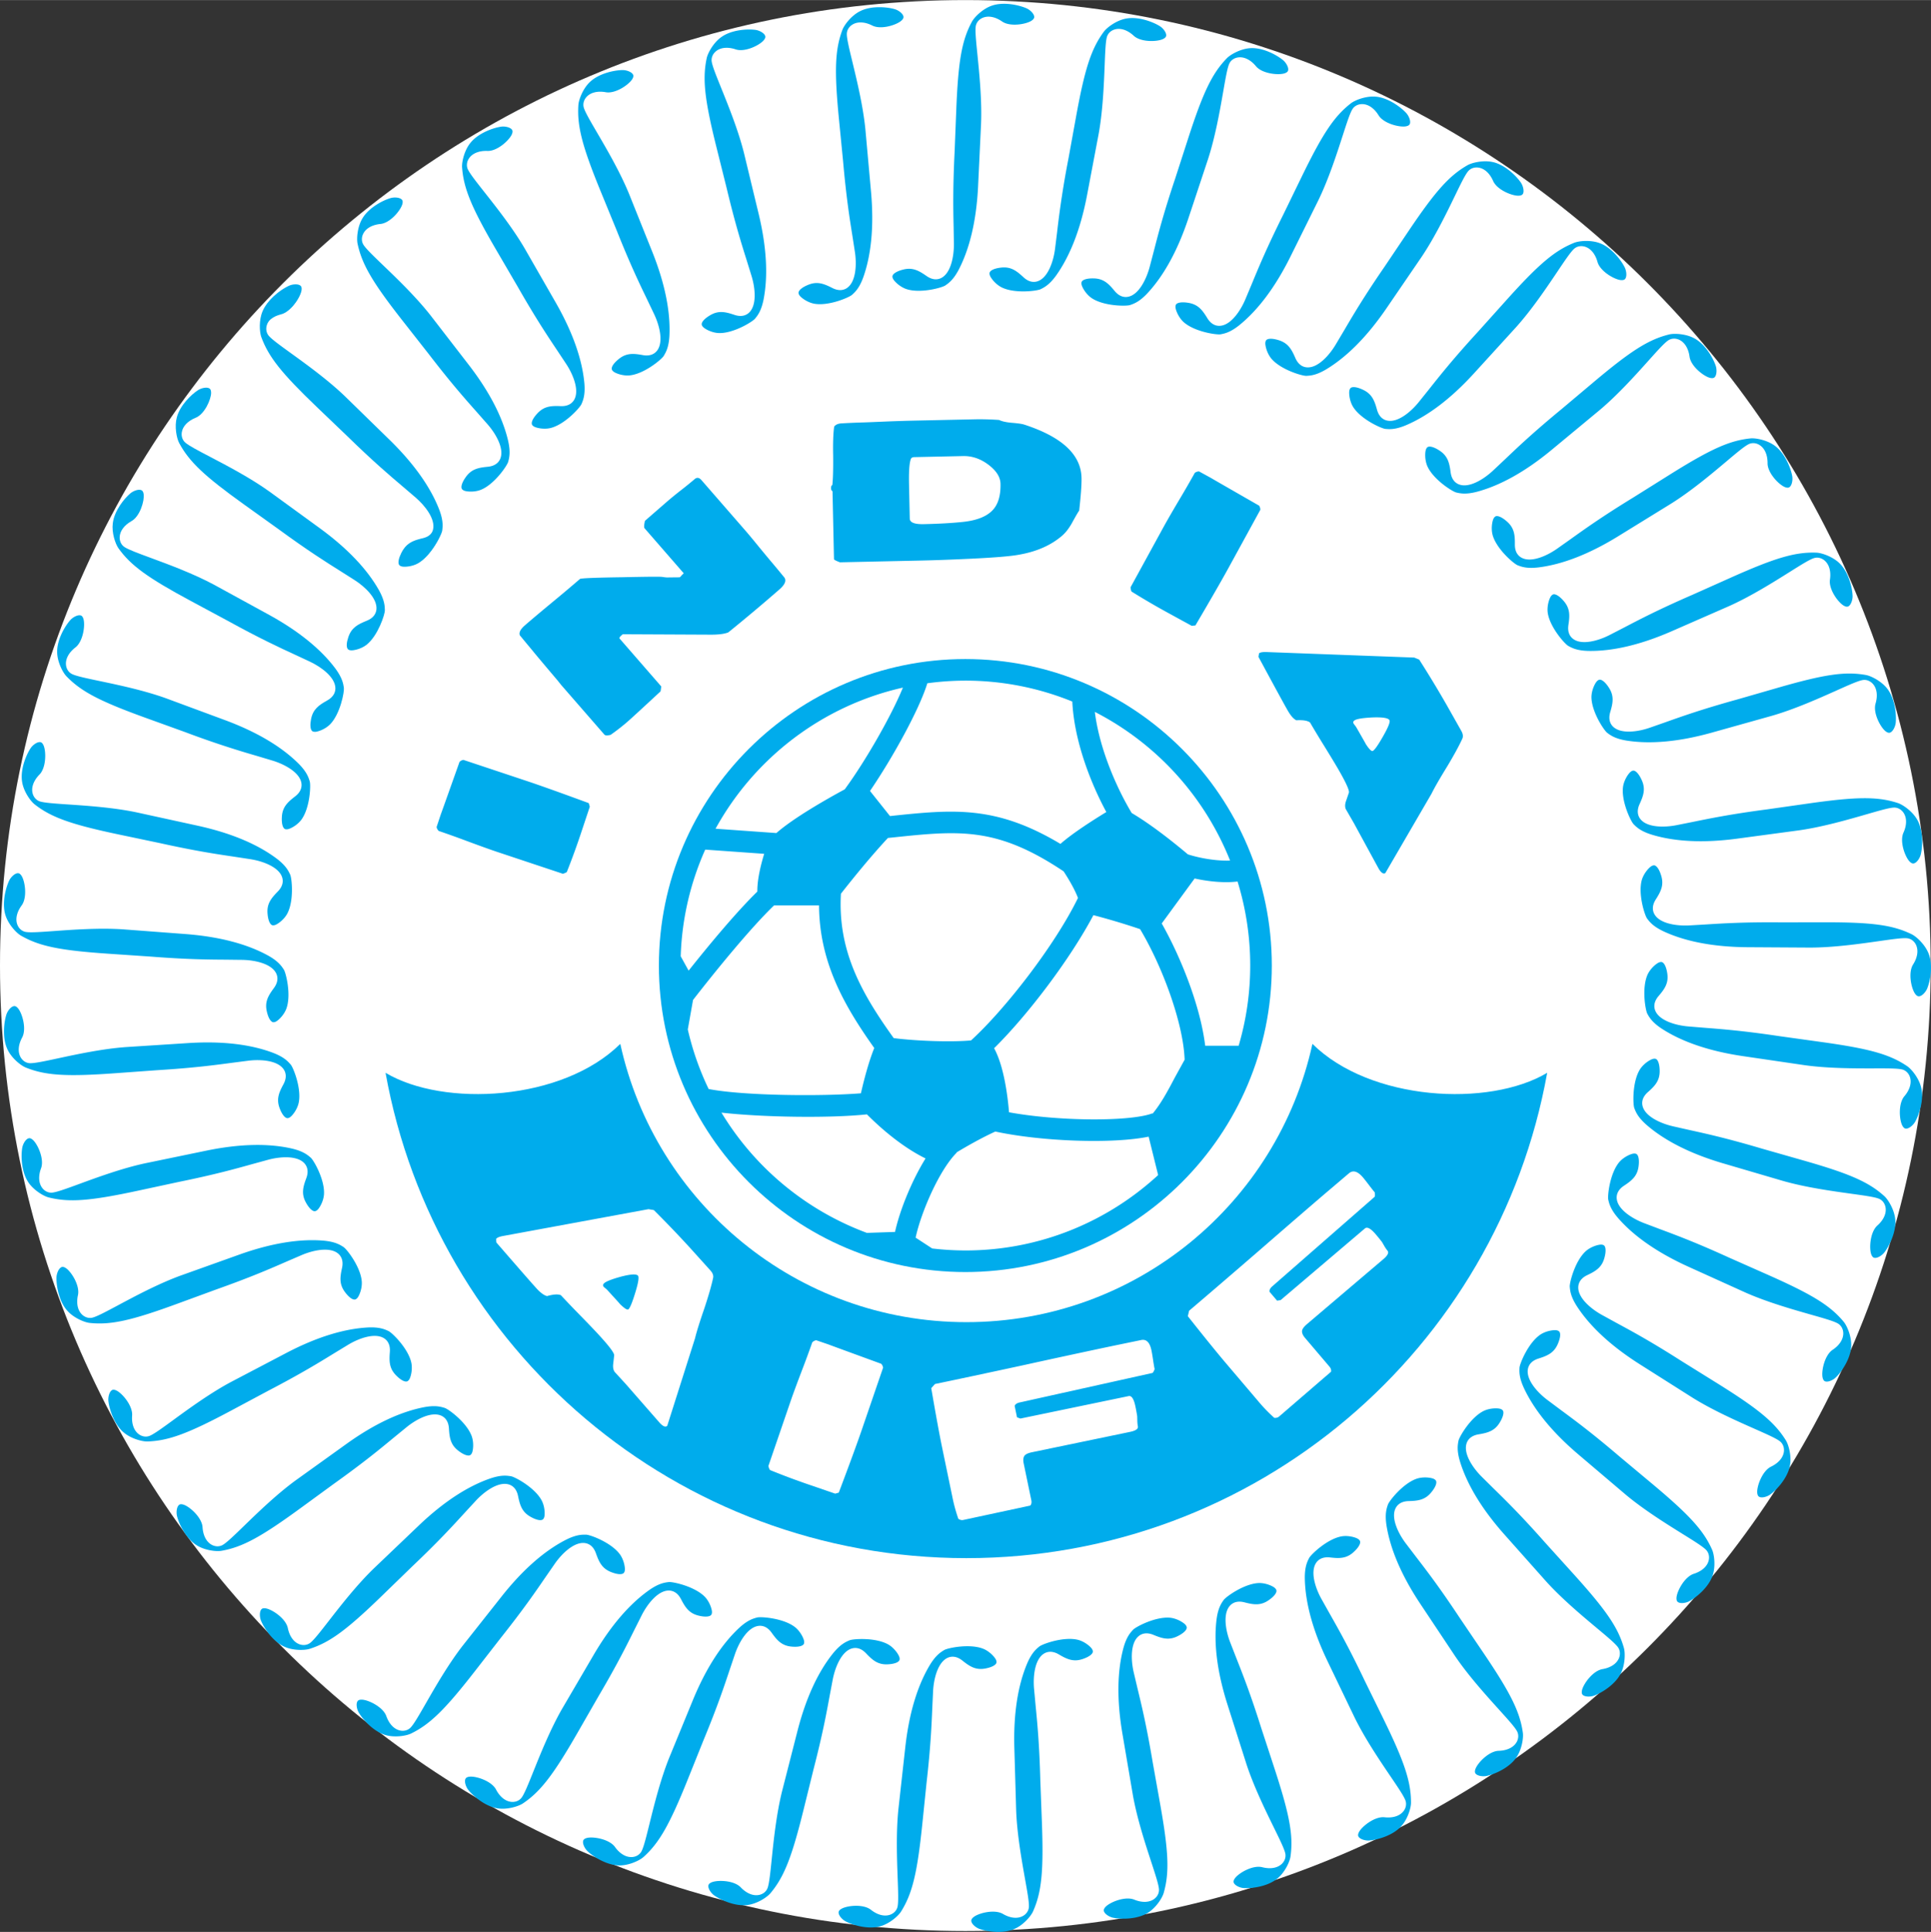
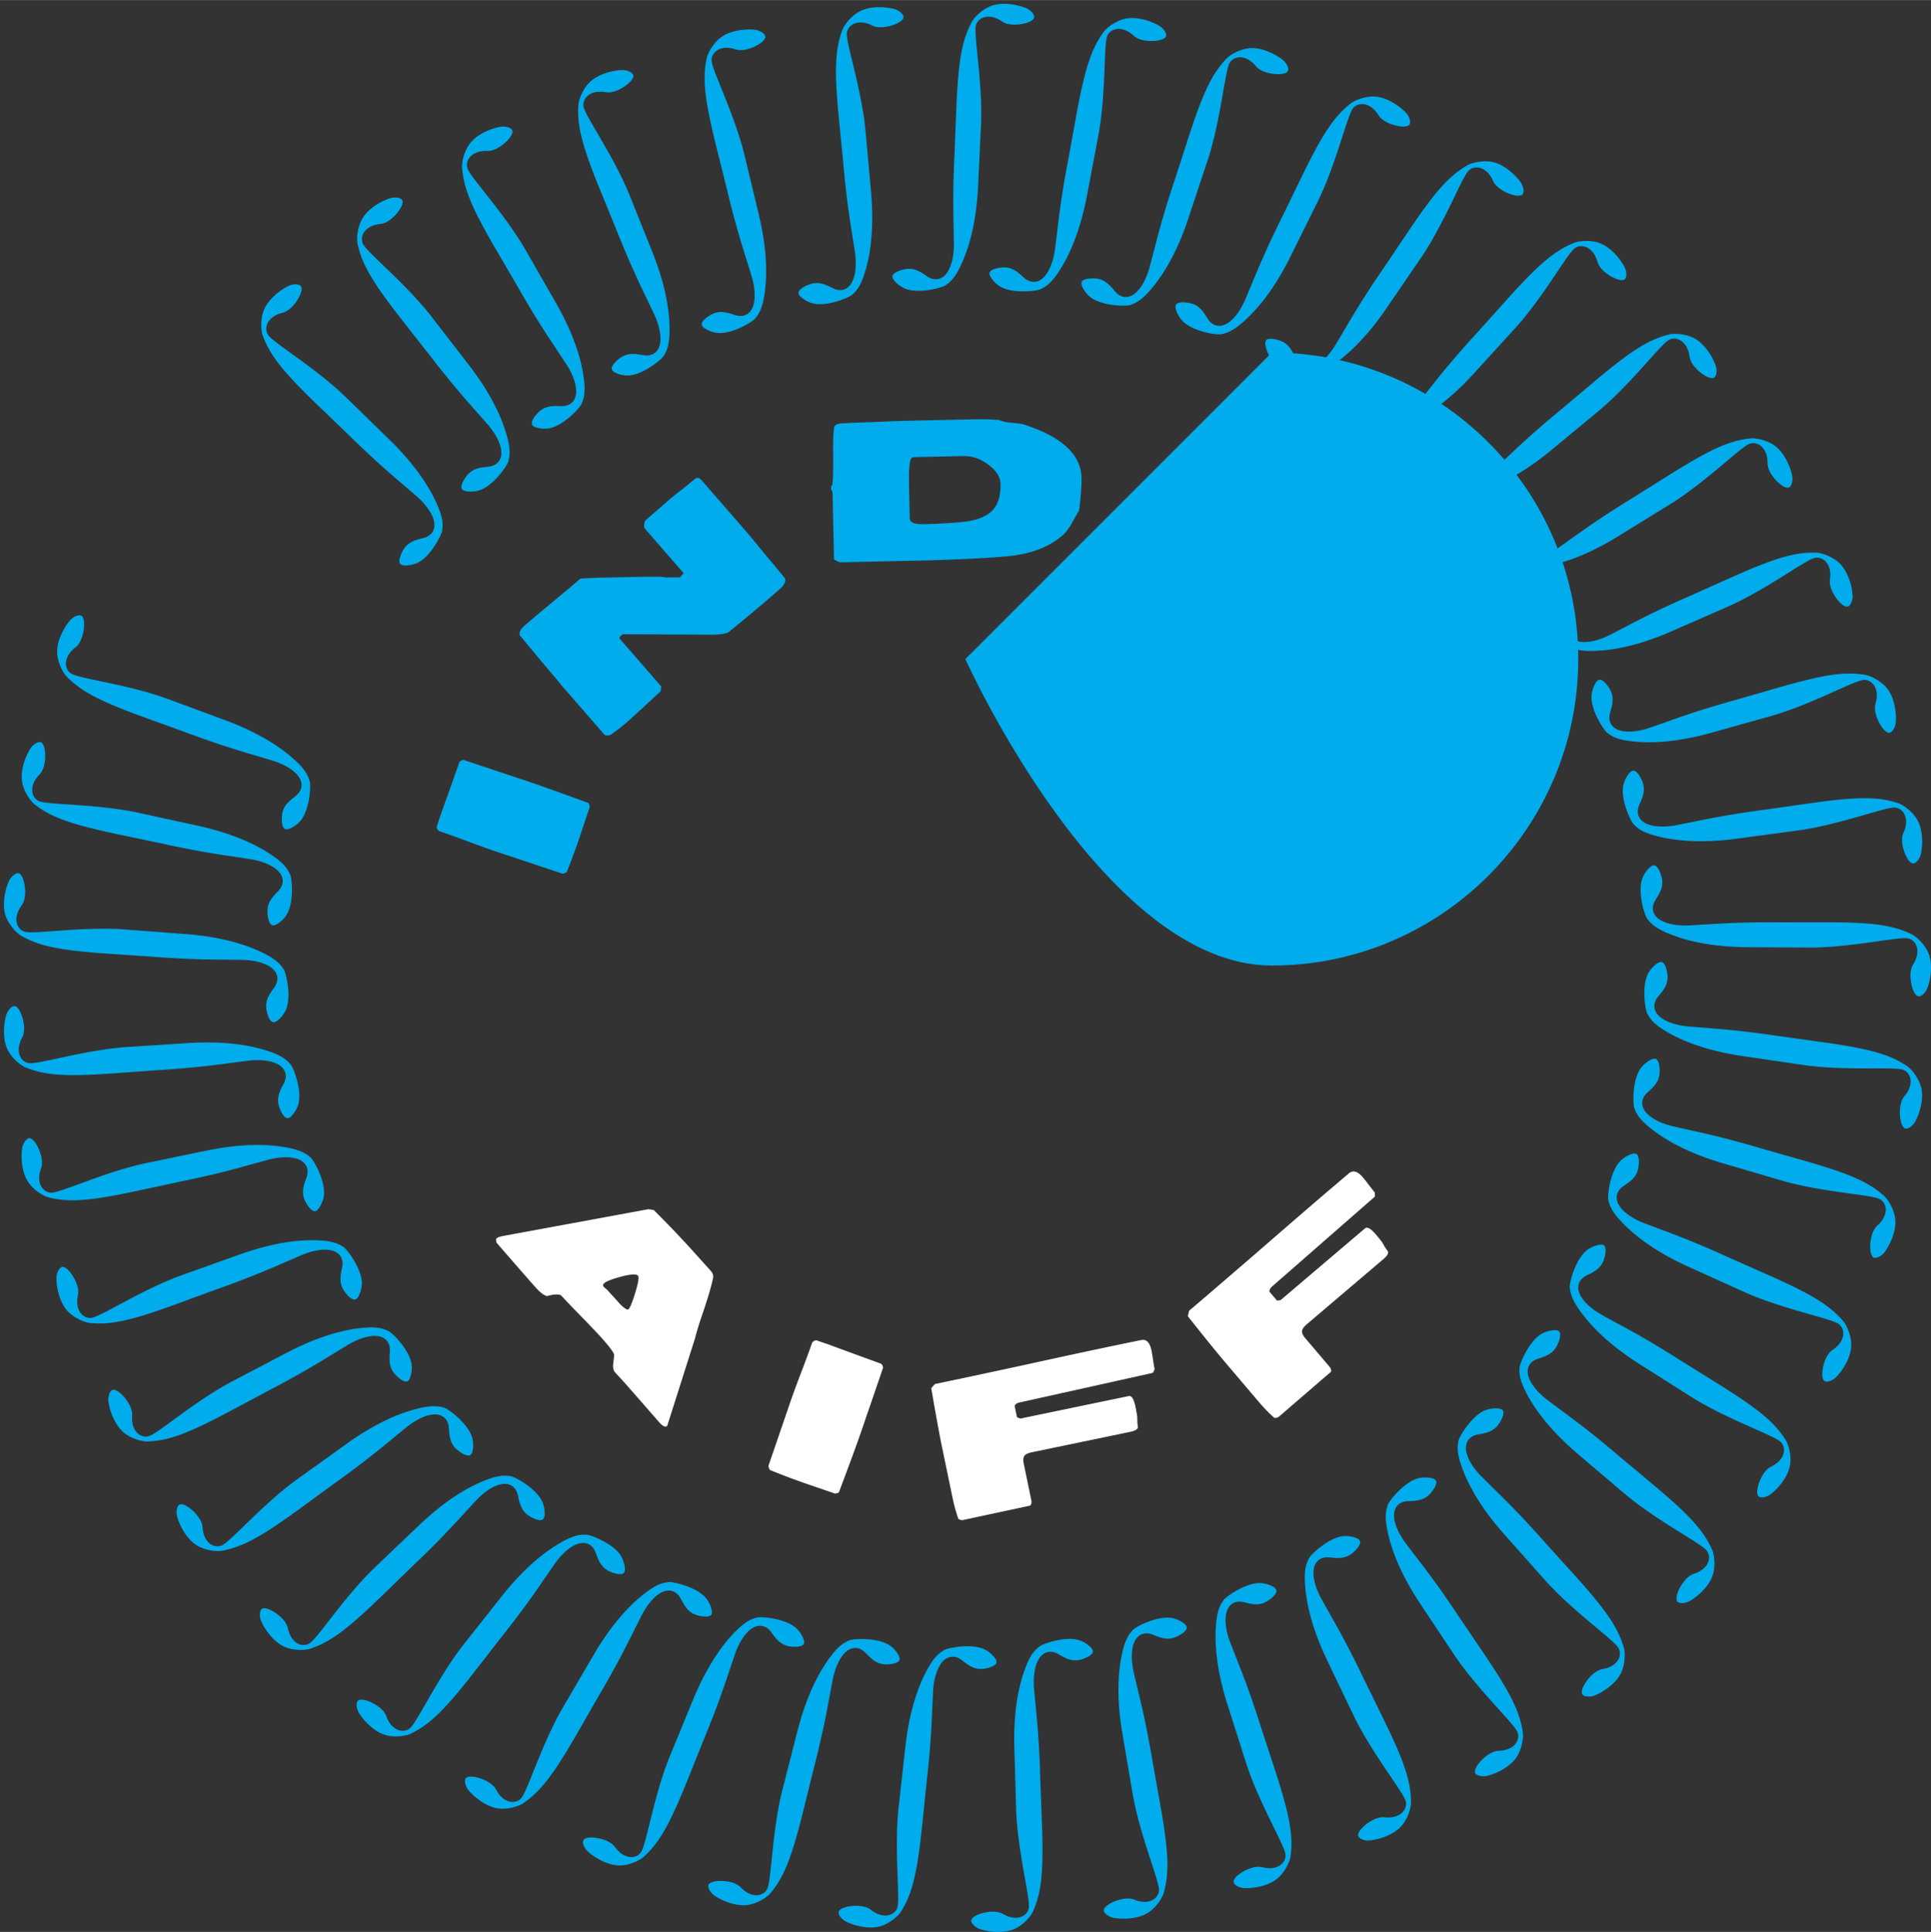
<svg xmlns="http://www.w3.org/2000/svg" width="2499" height="2500" viewBox="0 0 211.826 211.893">
  <rect x="0" y="0" width="211.826" height="211.893" fill="#333333" stroke="none" />
-   <path d="M105.898 0C47.506 0 0 47.505 0 105.895c0 58.391 47.506 105.898 105.898 105.898 58.386 0 105.895-47.507 105.895-105.898C211.793 47.505 164.284 0 105.898 0z" fill="#fff" />
  <path d="M94.361 1.211l-.005.003c-.932.456-1.729 1.483-1.945 2.05-.813 2.169-.902 4.46-.378 9.806l.451 4.593c.352 4.004.725 6.335 1.025 8.208l.271 1.752c.212 1.382.121 3.241-.833 3.933-.32.231-.865.421-1.649.02-.922-.467-1.654-.764-2.679-.328-.562.232-.939.522-1.011.778-.012.043-.047.172.108.383.175.235.819.739 1.58.89 1.585.299 3.864-.685 4.183-.979.332-.305.787-.722 1.22-1.91.89-2.507 1.178-5.642.857-9.317l-.623-6.893c-.251-2.561-.93-5.364-1.424-7.411-.355-1.466-.61-2.521-.615-3.054-.002-.416.226-.805.608-1.042.562-.35 1.351-.318 2.163.089.951.505 2.673-.045 3.209-.521.25-.222.25-.376.229-.473-.073-.328-.547-.672-.945-.789-.858-.252-2.579-.402-3.797.212zM108.831.604l-.005.001c-.986.324-1.915 1.233-2.208 1.765-1.103 2.037-1.504 4.295-1.717 9.663l-.182 4.611c-.2 4.014-.15 6.375-.108 8.271l.029 1.772c.021 1.398-.324 3.227-1.364 3.782-.348.185-.915.298-1.637-.206-.849-.588-1.534-.983-2.608-.692-.589.153-1.002.389-1.108.633-.017.041-.07.164.056.394.141.257.71.845 1.443 1.098 1.529.513 3.921-.15 4.278-.397.37-.257.877-.608 1.469-1.726 1.225-2.362 1.939-5.428 2.124-9.111l.328-6.914c.102-2.571-.187-5.441-.396-7.537-.151-1.5-.261-2.581-.192-3.11.055-.411.334-.766.746-.949.605-.27 1.382-.129 2.131.384.874.63 2.654.321 3.25-.077.278-.186.3-.339.292-.438-.027-.334-.45-.74-.828-.911-.818-.363-2.502-.747-3.793-.306zM123.525 2.03l-.006.001c-1.022.183-2.068.953-2.432 1.439-1.375 1.864-2.088 4.043-3.047 9.329l-.824 4.54a102.98 102.98 0 0 0-1.26 8.175l-.219 1.76c-.173 1.387-.77 3.15-1.878 3.554-.37.134-.947.169-1.591-.433-.759-.701-1.383-1.187-2.487-1.049-.605.069-1.047.246-1.186.473-.022.038-.093.152 0 .398.103.274.585.935 1.275 1.289 1.443.721 3.903.398 4.291.203.402-.202.954-.479 1.696-1.503 1.542-2.168 2.678-5.105 3.375-8.727l1.288-6.8c.459-2.532.575-5.414.659-7.519.059-1.507.102-2.591.244-3.106.112-.4.437-.712.87-.836.636-.182 1.386.065 2.056.678.777.746 2.583.688 3.23.377.302-.146.345-.294.35-.393.02-.335-.342-.796-.693-1.017-.759-.475-2.372-1.09-3.711-.833zM61.731 95.827l-7.193-2.395c-.703-.235-1.771-.618-3.203-1.148a109.893 109.893 0 0 0-3.204-1.149.765.765 0 0 1-.238-.433l.482-1.448c-.109.327.569-1.573 2.035-5.701a.793.793 0 0 1 .426-.213l6.898 2.297c1.441.48 3.724 1.294 6.85 2.445l.115.393-.18.54-.18.54-.523 1.571a79.852 79.852 0 0 1-1.642 4.523c-.181.102-.328.162-.443.178zM66.3 80.566l-4.754-5.46-.354-.446c-1.638-1.934-2.569-3.043-2.793-3.328-.553-.662-1.01-1.212-1.37-1.653-.126-.302.059-.668.553-1.099.663-.577 1.672-1.427 3.027-2.549a170.412 170.412 0 0 0 3.027-2.55c.298-.077 1.836-.136 4.612-.176 2.693-.059 4.156-.071 4.393-.036a7.3 7.3 0 0 0 .5.061c.88-.012 1.345-.016 1.394-.014l.095-.048c.133-.162.259-.294.375-.396l-4.293-4.934c-.08-.09-.066-.365.039-.822l2.498-2.173a42.25 42.25 0 0 1 1.476-1.2 42.498 42.498 0 0 0 1.476-1.199c.247-.215.496-.18.745.106l4.805 5.52c.396.456.898 1.059 1.505 1.809.823.998 1.319 1.594 1.49 1.79a150.87 150.87 0 0 1 1.319 1.594c.208.345.02.771-.565 1.281a199.517 199.517 0 0 1-5.606 4.709c-.403.167-1.038.252-1.906.252l-9.676-.046-.118.103c-.208.181-.283.304-.226.369l4.567 5.248a5.157 5.157 0 0 1-.075.545c-2.011 1.865-3.212 2.968-3.602 3.308-.572.498-1.199.986-1.879 1.465-.363.084-.589.074-.679-.031zM91.163 53.54c-.004-.172.044-.293.147-.365.071-.674.1-1.743.086-3.209-.03-1.378.007-2.439.112-3.183.151-.21.415-.328.794-.354a77.94 77.94 0 0 1 2.378-.103c.275-.006 1.206-.044 2.792-.113 1.138-.042 2.068-.07 2.792-.086l6.62-.143a29.49 29.49 0 0 1 2.718.071c.297.149.747.251 1.353.307.692.054 1.158.122 1.402.202 4.133 1.343 6.229 3.289 6.284 5.839.016.741-.07 1.942-.259 3.6-.101.123-.375.594-.823 1.415-.333.576-.685 1.024-1.058 1.342-1.219 1.043-2.782 1.733-4.689 2.067-.894.175-2.728.327-5.502.456-2.015.095-3.782.159-5.299.192l-8.87.192c-.435-.163-.653-.279-.654-.348l-.161-7.445c-.107-.068-.16-.179-.163-.334zm10.174 3.942c1.689-.037 3.137-.12 4.341-.25 1.566-.172 2.668-.635 3.308-1.391.538-.633.793-1.561.768-2.785-.017-.741-.459-1.439-1.326-2.093-.869-.653-1.794-.97-2.775-.949l-5.354.116c-.207.004-.334.076-.383.215-.163.435-.229 1.35-.2 2.747l.082 3.776c.009.432.522.636 1.539.614zM124.023 64.402l3.64-6.651c.356-.65.922-1.632 1.702-2.947a115.278 115.278 0 0 0 1.702-2.947.765.765 0 0 1 .468-.157l1.339.733c-.302-.166 1.446.841 5.247 3.02a.79.79 0 0 1 .133.457l-3.492 6.378c-.729 1.332-1.938 3.433-3.627 6.304l-.407.042a134.724 134.724 0 0 0-.998-.546l-1.452-.795a80.279 80.279 0 0 1-4.158-2.423 1.31 1.31 0 0 1-.097-.468zM138.121 71.643l.044-.026c.149-.086.418-.122.806-.105l16.167.605.545.223a119.822 119.822 0 0 1 3.015 4.979l1.59 2.816c.198.343.238.639.122.886-.344.754-.896 1.769-1.659 3.042-.834 1.355-1.407 2.352-1.718 2.988l-5.066 8.705c-.224.129-.471-.039-.737-.501-.018-.029-.917-1.681-2.698-4.953l-.904-1.569c-.107-.256-.09-.575.054-.956l.293-.855c.047-.267-.328-1.095-1.127-2.484-.336-.583-.861-1.45-1.571-2.603a103.971 103.971 0 0 1-1.572-2.602c-.275-.201-.775-.28-1.504-.239-.3-.146-.615-.502-.941-1.07-.353-.612-1.423-2.574-3.208-5.883.027-.196.05-.328.069-.398zm10.369 7.715c.026.045.074.112.145.201a1.9 1.9 0 0 1 .158.223c.971 1.688 1.248 2.187.83 1.493.488.813.814 1.173.979 1.078.209-.12.59-.668 1.143-1.643s.778-1.552.675-1.731c-.137-.239-.762-.337-1.871-.296-1.026.053-1.665.152-1.918.298-.18.102-.227.227-.141.377zM79.157 4.038l-.005.003c-.855.588-1.493 1.721-1.624 2.313-.488 2.264-.241 4.545 1.058 9.757l1.117 4.478c.933 3.91 1.643 6.161 2.212 7.971l.524 1.692c.413 1.336.594 3.188-.25 4.013-.282.274-.794.543-1.628.26-.98-.328-1.748-.514-2.698.066-.523.312-.854.654-.886.918-.006.044-.021.177.164.363.207.208.917.612 1.692.649 1.612.064 3.722-1.243 3.995-1.58.284-.35.673-.829.928-2.067.513-2.61.341-5.755-.514-9.343l-1.622-6.727c-.623-2.498-1.704-5.171-2.493-7.125-.564-1.397-.972-2.404-1.054-2.932-.063-.41.105-.828.45-1.12.505-.428 1.29-.511 2.152-.229 1.015.36 2.638-.435 3.099-.984.216-.256.194-.409.158-.501-.12-.314-.64-.584-1.05-.643-.886-.12-2.61-.018-3.725.768zM64.726 8.972l-.005.005c-.761.705-1.229 1.917-1.273 2.522-.157 2.312.416 4.532 2.453 9.502l1.75 4.27c1.486 3.735 2.513 5.86 3.338 7.568l.763 1.6c.601 1.263 1.048 3.069.332 4.007-.24.312-.708.651-1.575.492-1.017-.183-1.804-.257-2.66.455-.472.384-.75.771-.745 1.036 0 .044.004.177.214.335.235.176.997.474 1.768.399 1.604-.169 3.505-1.766 3.726-2.139.231-.387.547-.917.621-2.179.131-2.657-.492-5.744-1.854-9.171l-2.575-6.423c-.976-2.382-2.43-4.872-3.493-6.691-.76-1.301-1.308-2.239-1.466-2.749-.121-.397-.015-.835.284-1.173.438-.496 1.203-.691 2.098-.536 1.056.21 2.547-.811 2.924-1.421.177-.285.133-.432.084-.519-.164-.294-.717-.487-1.132-.485-.895.007-2.587.357-3.577 1.295zM39.762 23.938l-.003.005c-.54.887-.658 2.181-.536 2.774.48 2.267 1.638 4.247 4.955 8.472l2.849 3.63c2.449 3.188 4.017 4.951 5.277 6.37l1.171 1.331c.922 1.05 1.846 2.667 1.412 3.764-.146.366-.503.819-1.379.904-1.028.101-1.805.245-2.435 1.163-.351.498-.512.946-.434 1.2.012.042.052.169.297.264.274.104 1.088.184 1.81-.098 1.497-.601 2.889-2.656 3-3.075.117-.435.275-1.032.002-2.266-.599-2.592-2.042-5.392-4.288-8.316l-4.231-5.476c-1.59-2.025-3.668-4.023-5.188-5.483-1.086-1.045-1.868-1.797-2.16-2.244-.225-.349-.242-.8-.047-1.207.286-.597.968-.993 1.872-1.089 1.074-.086 2.229-1.475 2.425-2.165.092-.322.009-.452-.062-.521-.236-.238-.821-.272-1.221-.157-.858.249-2.39 1.047-3.086 2.22zM28.968 33.956l-.003.006c-.411.953-.348 2.25-.144 2.822.791 2.177 2.213 3.978 6.085 7.699l3.327 3.198c2.869 2.815 4.667 4.344 6.112 5.573l1.345 1.154c1.06.912 2.199 2.384 1.922 3.531-.093.383-.384.882-1.241 1.088-1.004.242-1.753.494-2.249 1.491-.277.542-.375 1.007-.263 1.249.018.04.076.161.331.22.286.066 1.104.03 1.779-.349 1.399-.803 2.491-3.032 2.543-3.462.054-.447.128-1.06-.313-2.245-.953-2.484-2.772-5.055-5.404-7.639l-4.952-4.833c-1.856-1.784-4.192-3.474-5.9-4.708-1.222-.883-2.101-1.52-2.452-1.921-.271-.315-.352-.758-.215-1.188.2-.631.82-1.118 1.701-1.339 1.051-.235 2.003-1.771 2.101-2.481.047-.333-.054-.449-.134-.509-.267-.203-.852-.155-1.23.015-.814.366-2.219 1.37-2.746 2.628zM6.271 71.525v.007c.012 1.038.597 2.198 1.016 2.636 1.608 1.667 3.64 2.734 8.69 4.56l4.341 1.568a102.77 102.77 0 0 0 7.85 2.605l1.698.508c1.339.402 2.979 1.284 3.192 2.444.07.388.007.962-.691 1.497-.818.63-1.401 1.165-1.448 2.277-.033.607.066 1.073.268 1.248.033.029.135.115.393.065.288-.056 1.02-.421 1.483-1.042.951-1.303 1.042-3.783.916-4.198-.133-.43-.314-1.021-1.2-1.923-1.881-1.881-4.588-3.491-8.043-4.78l-6.489-2.402c-2.421-.875-5.243-1.469-7.305-1.902-1.476-.31-2.538-.534-3.021-.759-.376-.176-.629-.549-.679-.998-.074-.658.294-1.354 1.01-1.915.864-.642 1.108-2.432.909-3.121-.093-.323-.231-.389-.328-.411-.327-.077-.842.205-1.119.514-.597.67-1.473 2.159-1.443 3.522zM2.425 85.741l.001.007c.156 1.026.897 2.093 1.373 2.469 1.824 1.428 3.985 2.201 9.241 3.306l4.516.948c3.925.868 6.26 1.212 8.136 1.488l1.753.268c1.381.212 3.128.857 3.5 1.976.124.374.142.951-.476 1.578-.723.738-1.226 1.349-1.117 2.457.051.606.215 1.053.438 1.199.036.023.148.095.397.01.277-.096.951-.559 1.323-1.239.761-1.422.506-3.891.322-4.284-.19-.408-.453-.967-1.455-1.737-2.125-1.602-5.03-2.819-8.63-3.615l-6.76-1.476c-2.521-.53-5.397-.725-7.499-.867-1.504-.102-2.587-.176-3.098-.331-.397-.123-.7-.457-.812-.893-.164-.642.103-1.382.734-2.038.767-.756.76-2.562.466-3.217-.136-.307-.284-.352-.382-.36-.334-.03-.805.32-1.036.665-.494.744-1.154 2.34-.935 3.686zM.594 100.353l.002.007c.298.994 1.18 1.948 1.702 2.254 2.006 1.159 4.253 1.625 9.611 1.987l4.604.312c4.007.313 6.367.329 8.264.341l1.773.021c1.397.017 3.217.413 3.742 1.47.174.352.272.922-.251 1.628-.613.831-1.026 1.506-.765 2.588.135.593.359 1.014.602 1.125.039.02.16.074.395-.044.261-.134.864-.686 1.139-1.411.555-1.515-.041-3.924-.277-4.288-.246-.377-.584-.894-1.683-1.517-2.327-1.291-5.373-2.092-9.049-2.379l-6.899-.521c-2.57-.173-5.445.033-7.546.185-1.504.109-2.587.186-3.114.104-.41-.066-.757-.355-.928-.771-.251-.612-.09-1.383.444-2.12.654-.856.396-2.643.014-3.251-.178-.284-.33-.31-.429-.304-.337.018-.755.431-.936.804-.387.806-.819 2.479-.415 3.78zM.814 115.078l.003.006c.433.943 1.438 1.766 2 1.996 2.147.87 4.438 1.018 9.793.63l4.603-.333c4.012-.247 6.352-.561 8.232-.812l1.758-.226c1.386-.178 3.244-.04 3.91.935.222.324.398.875-.022 1.648-.492.908-.807 1.634-.397 2.67.217.567.498.953.752 1.03.041.014.169.051.385-.099.24-.169.759-.8.93-1.555.339-1.578-.586-3.88-.871-4.207-.296-.339-.702-.805-1.878-1.268-2.483-.954-5.611-1.324-9.292-1.097l-6.906.444c-2.568.187-5.388.791-7.446 1.234-1.475.315-2.536.543-3.069.534-.416-.008-.798-.245-1.026-.634-.334-.57-.282-1.357.145-2.161.528-.938.024-2.673-.439-3.221-.215-.256-.37-.26-.466-.24-.33.062-.686.529-.813.924-.272.852-.467 2.569.114 3.802zM3.083 129.629l.003.005c.56.874 1.67 1.548 2.258 1.698 2.247.562 4.536.391 9.786-.738l4.512-.97c3.938-.802 6.211-1.438 8.038-1.949l1.71-.468c1.349-.369 3.207-.49 4.002.382.264.291.516.811.207 1.635-.361.968-.572 1.73-.022 2.7.294.532.625.874.889.915.042.009.174.027.368-.151.213-.201.641-.897.705-1.669.116-1.61-1.12-3.76-1.448-4.045-.34-.295-.807-.699-2.036-.995-2.593-.599-5.741-.531-9.354.207l-6.776 1.4c-2.518.542-5.226 1.533-7.202 2.258-1.416.519-2.436.892-2.966.957-.412.05-.824-.132-1.104-.485-.41-.519-.468-1.306-.157-2.16.392-1.003-.349-2.65-.883-3.128-.249-.225-.402-.207-.495-.174-.318.107-.606.62-.677 1.029-.152.879-.106 2.606.642 3.746zM7.353 143.723l.004.005c.676.787 1.87 1.3 2.473 1.367 2.304.245 4.546-.244 9.589-2.092l4.332-1.588c3.788-1.343 5.951-2.29 7.689-3.05l1.628-.701c1.284-.554 3.107-.932 4.017-.18.302.251.623.732.433 1.591-.223 1.008-.326 1.793.354 2.676.365.486.741.779 1.007.782.044.002.177.002.344-.201.183-.229.509-.977.465-1.751-.109-1.61-1.633-3.567-1.997-3.804-.378-.245-.897-.58-2.155-.701-2.649-.232-5.759.273-9.233 1.507l-6.517 2.33c-2.417.886-4.96 2.244-6.818 3.237-1.33.71-2.288 1.222-2.803 1.36-.402.105-.835-.017-1.161-.328-.479-.456-.646-1.228-.457-2.116.249-1.048-.713-2.576-1.309-2.975-.278-.188-.427-.149-.514-.103-.301.149-.514.697-.528 1.113-.029.893.258 2.597 1.157 3.622zM13.542 157.085l.005.004c.779.685 2.032 1.028 2.639 1.01 2.315-.079 4.468-.874 9.205-3.406l4.069-2.176c3.564-1.857 5.574-3.096 7.189-4.089l1.515-.921c1.194-.727 2.946-1.355 3.952-.736.334.206.719.637.649 1.514-.08 1.03-.073 1.821.724 2.601.429.431.842.669 1.105.636.044-.004.175-.023.312-.248.15-.251.369-1.039.218-1.798-.332-1.58-2.113-3.306-2.506-3.49-.409-.189-.97-.45-2.232-.394-2.656.138-5.665 1.07-8.934 2.776l-6.129 3.214c-2.271 1.216-4.6 2.914-6.301 4.155-1.219.889-2.096 1.528-2.587 1.737-.384.161-.83.1-1.195-.163-.538-.386-.811-1.126-.748-2.032.101-1.073-1.065-2.452-1.71-2.765-.301-.146-.443-.087-.523-.03-.277.191-.412.762-.368 1.176.098.889.619 2.536 1.651 3.425zM21.532 169.457l.006.003c.866.571 2.155.735 2.753.632 2.282-.399 4.303-1.488 8.641-4.653l3.727-2.721c3.271-2.335 5.088-3.842 6.55-5.051l1.373-1.122c1.081-.885 2.729-1.752 3.811-1.28.36.158.8.531.854 1.41.063 1.031.181 1.813 1.078 2.475.484.367.927.544 1.184.476.042-.011.17-.047.274-.289.114-.27.221-1.08-.035-1.812-.548-1.519-2.553-2.979-2.967-3.107-.431-.131-1.022-.311-2.265-.079-2.611.506-5.461 1.848-8.461 3.992l-5.622 4.035c-2.08 1.52-4.15 3.524-5.662 4.991-1.083 1.05-1.863 1.805-2.32 2.08-.357.212-.808.214-1.206.006-.587-.308-.959-1.002-1.023-1.909-.049-1.077-1.396-2.279-2.078-2.5-.319-.104-.452-.025-.523.042-.248.227-.302.812-.201 1.215.22.869.965 2.428 2.112 3.166zM31.165 180.596l.006.002c.937.444 2.236.428 2.814.244 2.204-.713 4.054-2.072 7.909-5.811l3.312-3.214c2.915-2.767 4.505-4.511 5.784-5.912l1.202-1.303c.948-1.026 2.46-2.114 3.596-1.796.378.105.867.414 1.042 1.277.206 1.011.431 1.771 1.412 2.301.531.296.994.41 1.239.307.04-.018.161-.071.23-.325.075-.283.068-1.1-.286-1.789-.755-1.428-2.942-2.595-3.371-2.664-.445-.07-1.056-.166-2.254.236-2.516.864-5.151 2.591-7.823 5.132l-5.005 4.777c-1.848 1.794-3.619 4.068-4.912 5.73-.926 1.191-1.593 2.048-2.008 2.383-.325.261-.77.325-1.194.175-.624-.224-1.089-.86-1.278-1.749-.199-1.059-1.699-2.063-2.405-2.187-.331-.058-.451.038-.513.115-.213.259-.186.847-.029 1.232.339.828 1.293 2.268 2.532 2.839zM42.254 190.287l.006.002c.99.309 2.274.112 2.821-.15 2.083-1.014 3.727-2.617 7.023-6.855l2.833-3.644c2.5-3.146 3.833-5.095 4.905-6.66l1.009-1.458c.796-1.148 2.142-2.436 3.311-2.279.389.052.917.289 1.21 1.12.345.972.674 1.693 1.719 2.082.566.219 1.041.268 1.269.131.037-.023.15-.093.183-.354.035-.29-.085-1.097-.532-1.731-.946-1.309-3.274-2.161-3.709-2.169-.451-.007-1.068-.016-2.199.548-2.37 1.206-4.74 3.284-7.032 6.17l-4.292 5.428c-1.581 2.034-3.019 4.531-4.067 6.358-.751 1.308-1.292 2.249-1.656 2.638-.285.304-.718.43-1.158.34-.649-.135-1.198-.699-1.51-1.554-.344-1.021-1.969-1.806-2.686-1.831-.336-.011-.441.101-.492.185-.175.288-.066.864.142 1.225.451.771 1.597 2.064 2.902 2.458zM54.583 198.339l.007.001c1.023.167 2.267-.206 2.773-.541 1.921-1.294 3.326-3.11 6.001-7.767l2.298-4.002c2.039-3.462 3.086-5.579 3.931-7.277l.796-1.584c.629-1.247 1.782-2.71 2.961-2.718.393-.002.948.159 1.354.941.477.915.902 1.583 1.991 1.823.591.138 1.068.121 1.274-.046.034-.029.136-.114.133-.376-.007-.292-.238-1.076-.769-1.641-1.119-1.164-3.543-1.683-3.975-1.631-.447.055-1.06.132-2.102.849-2.179 1.524-4.236 3.911-6.105 7.088l-3.495 5.972c-1.282 2.234-2.358 4.908-3.143 6.862-.562 1.4-.967 2.408-1.273 2.844-.24.34-.651.525-1.1.497-.662-.043-1.284-.525-1.711-1.328-.482-.964-2.201-1.515-2.914-1.439-.334.036-.423.162-.461.251-.134.31.054.865.311 1.194.557.699 1.871 1.82 3.218 2.028zM67.914 204.599h.007c1.037.023 2.217-.52 2.67-.923 1.723-1.548 2.861-3.542 4.862-8.524l1.719-4.284c1.537-3.712 2.28-5.954 2.88-7.753l.568-1.68c.449-1.323 1.387-2.932 2.554-3.104.389-.058.96.026 1.472.743.599.839 1.114 1.442 2.226 1.528.605.053 1.074-.03 1.256-.224.029-.032.119-.131.079-.391-.047-.288-.385-1.032-.99-1.519-1.27-.997-3.743-1.173-4.163-1.062-.436.118-1.031.278-1.963 1.133-1.946 1.812-3.651 4.463-5.06 7.87l-2.629 6.4c-.959 2.391-1.652 5.188-2.157 7.232-.362 1.465-.623 2.52-.866 2.994-.19.37-.571.61-1.02.645-.661.05-1.344-.341-1.879-1.076-.612-.888-2.391-1.193-3.087-1.02-.325.083-.396.22-.421.313-.089.325.174.849.474 1.138.647.617 2.105 1.544 3.468 1.564zM81.986 208.942l.007-.002c1.03-.12 2.123-.822 2.516-1.284 1.491-1.773 2.339-3.906 3.628-9.119l1.106-4.481c1.006-3.89 1.429-6.213 1.772-8.079l.33-1.742c.26-1.373.966-3.097 2.097-3.429.378-.111.956-.108 1.562.53.71.749 1.303 1.274 2.416 1.205.606-.032 1.06-.178 1.213-.396.024-.036.1-.146.024-.399-.087-.278-.525-.969-1.191-1.365-1.397-.81-3.871-.641-4.271-.473-.415.177-.982.418-1.786 1.395-1.675 2.066-2.995 4.928-3.916 8.498l-1.713 6.704c-.617 2.5-.915 5.367-1.13 7.463-.155 1.5-.266 2.581-.44 3.083-.137.394-.481.684-.921.78-.647.141-1.378-.15-2.01-.804-.73-.794-2.534-.851-3.199-.581-.311.126-.362.273-.374.37-.042.333.291.816.628 1.062.727.518 2.299 1.234 3.652 1.064zM96.525 211.284l.007-.002c1.003-.262 1.988-1.11 2.313-1.622 1.229-1.964 1.773-4.194 2.324-9.535l.472-4.592c.455-3.992.551-6.352.631-8.247l.084-1.771c.066-1.396.525-3.201 1.6-3.688.358-.162.931-.24 1.621.31.807.641 1.467 1.079 2.561.855.595-.116 1.024-.324 1.145-.562.019-.039.079-.158-.032-.397-.125-.265-.655-.887-1.369-1.187-1.496-.607-3.922-.096-4.295.126-.386.232-.914.551-1.575 1.63-1.372 2.279-2.28 5.296-2.695 8.959l-.764 6.877c-.263 2.561-.159 5.441-.081 7.547.056 1.507.096 2.593-.006 3.115-.081.408-.381.743-.803.9-.622.229-1.386.043-2.103-.516-.833-.684-2.627-.488-3.248-.13-.291.168-.32.319-.319.417.004.337.402.769.77.964.79.416 2.446.906 3.762.549zM111.248 211.581l.006-.003c.958-.4 1.815-1.376 2.065-1.928.945-2.117 1.172-4.4.975-9.766l-.173-4.613c-.104-4.017-.338-6.366-.522-8.254l-.163-1.766c-.129-1.391.074-3.243 1.071-3.875.332-.21.889-.367 1.648.081.889.522 1.603.864 2.655.49.574-.198.969-.462 1.056-.715.014-.042.056-.167-.087-.389-.16-.245-.771-.786-1.521-.985-1.566-.393-3.897.452-4.235.723-.35.285-.829.674-1.332 1.833-1.041 2.447-1.521 5.562-1.422 9.248l.201 6.916c.096 2.574.6 5.411.969 7.486.265 1.484.457 2.554.428 3.086-.024.416-.274.788-.67 1.003-.583.313-1.366.235-2.155-.219-.92-.561-2.669-.118-3.234.324-.263.207-.273.362-.258.458.051.333.505.706.896.848.841.298 2.55.553 3.802.017zM125.87 209.826l.006-.003c.892-.529 1.605-1.615 1.776-2.197.64-2.227.548-4.52-.394-9.806l-.812-4.543c-.663-3.964-1.221-6.258-1.666-8.101l-.408-1.727c-.321-1.359-.377-3.222.521-3.985.299-.256.83-.488 1.644-.15.952.394 1.707.633 2.697.116.542-.275.895-.593.946-.854.008-.044.031-.174-.14-.374-.192-.22-.874-.672-1.644-.765-1.605-.171-3.796.99-4.093 1.306-.307.33-.727.783-1.063 2-.691 2.568-.733 5.72-.122 9.355l1.162 6.822c.453 2.534 1.346 5.274 2.002 7.276.468 1.433.806 2.467.852 2.997.035.416-.161.819-.523 1.087-.534.391-1.32.422-2.164.082-.99-.426-2.66.255-3.158.77-.232.243-.22.397-.192.49.098.322.598.628 1.005.715.875.181 2.603.194 3.768-.511zM140.104 206.053l.007-.004c.81-.649 1.365-1.823 1.453-2.422.325-2.296-.086-4.553-1.754-9.657l-1.436-4.386c-1.208-3.833-2.08-6.026-2.777-7.79l-.644-1.654c-.507-1.302-.823-3.137-.039-4.018.26-.295.753-.599 1.606-.377.998.258 1.779.389 2.687-.261.498-.348.805-.711.819-.978.001-.044.006-.177-.19-.351-.221-.19-.959-.543-1.735-.528-1.612.055-3.622 1.509-3.872 1.863-.257.37-.611.876-.775 2.128-.326 2.64.069 5.768 1.181 9.282l2.1 6.594c.802 2.446 2.068 5.036 2.995 6.927.664 1.355 1.143 2.331 1.261 2.848.092.409-.045.834-.367 1.151-.474.461-1.248.602-2.132.383-1.039-.285-2.599.622-3.019 1.202-.196.271-.163.423-.122.511.14.305.679.54 1.095.567.891.058 2.603-.168 3.658-1.03zM153.677 200.337l.005-.006c.713-.755 1.099-1.995 1.102-2.601.003-2.319-.719-4.498-3.081-9.319l-2.033-4.144c-1.729-3.629-2.898-5.678-3.833-7.328l-.868-1.548c-.683-1.218-1.25-2.992-.597-3.973.217-.328.663-.698 1.538-.597 1.025.116 1.815.137 2.625-.633.444-.413.698-.816.674-1.083-.005-.042-.019-.175-.238-.319-.245-.159-1.024-.405-1.791-.282-1.589.278-3.376 1.998-3.575 2.383-.204.402-.483.954-.47 2.216.043 2.66.871 5.701 2.46 9.027l2.997 6.238c1.134 2.312 2.749 4.7 3.929 6.443.846 1.249 1.457 2.149 1.646 2.646.148.391.071.832-.204 1.19-.406.522-1.153.77-2.057.675-1.069-.137-2.487.978-2.824 1.611-.157.297-.102.441-.049.523.182.283.749.439 1.163.41.891-.067 2.556-.53 3.481-1.529zM166.321 192.788l.004-.006c.6-.847.811-2.129.729-2.73-.32-2.296-1.337-4.353-4.348-8.799l-2.589-3.822c-2.217-3.351-3.66-5.219-4.815-6.723l-1.076-1.412c-.845-1.111-1.655-2.789-1.144-3.851.169-.355.559-.783 1.44-.806 1.03-.028 1.816-.117 2.511-.992.382-.47.578-.905.517-1.165-.01-.043-.042-.173-.28-.285-.265-.123-1.071-.258-1.812-.03-1.536.497-3.066 2.448-3.208 2.857-.146.427-.346 1.013-.159 2.26.414 2.629 1.657 5.525 3.694 8.597l3.835 5.761c1.445 2.131 3.376 4.271 4.788 5.833 1.011 1.12 1.741 1.926 1.998 2.391.201.366.186.815-.036 1.208-.329.574-1.035.922-1.944.955-1.077.013-2.327 1.313-2.572 1.987-.114.316-.039.451.024.525.219.254.803.33 1.209.243.872-.188 2.457-.879 3.234-1.996zM177.792 183.552l.004-.008c.476-.922.505-2.221.342-2.804-.636-2.23-1.93-4.125-5.53-8.109l-3.096-3.423c-2.661-3.011-4.35-4.66-5.704-5.987l-1.262-1.249c-.991-.983-2.026-2.531-1.669-3.654.119-.376.446-.854 1.314-.999 1.016-.171 1.782-.368 2.348-1.331.313-.52.446-.977.351-1.226-.017-.041-.066-.165-.317-.243-.279-.085-1.097-.107-1.799.222-1.452.706-2.695 2.851-2.78 3.277-.085.442-.201 1.05.159 2.26.775 2.545 2.409 5.241 4.854 7.999l4.6 5.171c1.727 1.909 3.938 3.759 5.553 5.109 1.157.968 1.992 1.665 2.311 2.09.25.335.296.781.132 1.2-.246.615-.896 1.058-1.792 1.217-1.065.163-2.121 1.625-2.27 2.326-.069.329.023.453.097.517.252.221.84.214 1.231.072.836-.308 2.308-1.212 2.923-2.427zM187.866 172.811l.002-.009c.343-.979.191-2.27-.051-2.824-.941-2.12-2.485-3.816-6.605-7.26l-3.541-2.959c-3.055-2.612-4.957-4.008-6.482-5.135l-1.423-1.062c-1.118-.836-2.359-2.225-2.162-3.387.064-.389.323-.908 1.163-1.171.981-.311 1.713-.612 2.139-1.644.238-.559.306-1.031.177-1.264-.022-.038-.089-.153-.348-.196-.288-.045-1.102.047-1.752.471-1.34.9-2.272 3.198-2.296 3.631-.022.45-.054 1.068.472 2.216 1.121 2.412 3.115 4.854 5.918 7.247l5.275 4.48c1.976 1.65 4.422 3.174 6.21 4.287 1.281.796 2.205 1.371 2.579 1.748.294.297.403.732.298 1.169-.157.644-.74 1.173-1.606 1.456-1.032.309-1.874 1.904-1.925 2.619-.021.335.087.445.169.498.281.184.861.097 1.229-.1.789-.424 2.12-1.524 2.56-2.811zM196.347 160.771l.001-.008c.204-1.018-.125-2.274-.444-2.79-1.227-1.968-2.992-3.433-7.551-6.271l-3.919-2.438c-3.388-2.162-5.466-3.281-7.134-4.183l-1.557-.854c-1.224-.671-2.645-1.875-2.611-3.053.01-.395.193-.944.987-1.322.93-.443 1.612-.844 1.891-1.926.158-.585.158-1.063 0-1.276-.028-.034-.111-.14-.372-.145-.292-.004-1.085.199-1.669.709-1.202 1.078-1.806 3.483-1.77 3.915.041.449.097 1.065.776 2.128 1.445 2.233 3.76 4.375 6.87 6.352l5.848 3.704c2.185 1.359 4.82 2.528 6.745 3.381 1.379.61 2.374 1.051 2.797 1.373.333.252.501.667.458 1.115-.066.659-.57 1.265-1.387 1.665-.979.45-1.592 2.146-1.542 2.861.026.335.148.428.236.47.304.143.867-.024 1.203-.27.722-.526 1.888-1.802 2.144-3.137zM203.071 147.668v-.008c.059-1.036-.441-2.234-.829-2.7-1.488-1.779-3.44-2.984-8.35-5.16l-4.22-1.869c-3.656-1.668-5.87-2.487-7.646-3.149l-1.66-.627c-1.306-.496-2.881-1.49-3.011-2.661-.045-.392.06-.962.793-1.447.859-.569 1.479-1.061 1.605-2.17.074-.603.008-1.075-.178-1.263-.033-.03-.129-.124-.388-.092-.292.036-1.047.348-1.555.934-1.04 1.236-1.303 3.701-1.207 4.124.103.44.244 1.042 1.064 2 1.743 2.009 4.333 3.808 7.687 5.334l6.306 2.854c2.354 1.042 5.125 1.833 7.149 2.411 1.452.411 2.498.708 2.962.969.363.204.588.592.608 1.042.027.661-.389 1.331-1.142 1.84-.908.582-1.278 2.347-1.128 3.048.072.329.206.403.298.433.321.1.856-.145 1.154-.436.644-.623 1.62-2.047 1.688-3.407zM207.906 133.758l-.002-.009c-.085-1.034-.748-2.151-1.196-2.559-1.721-1.555-3.822-2.476-8.987-3.946l-4.438-1.265c-3.854-1.144-6.159-1.647-8.01-2.055l-1.731-.391c-1.362-.309-3.061-1.074-3.352-2.216-.1-.382-.075-.96.585-1.542.771-.682 1.316-1.255 1.287-2.372-.01-.607-.142-1.066-.353-1.228-.036-.023-.144-.104-.398-.035-.281.075-.987.49-1.409 1.141-.857 1.368-.775 3.846-.622 4.251.163.421.386.998 1.333 1.833 2.005 1.747 4.82 3.168 8.354 4.212l6.642 1.949c2.476.704 5.331 1.103 7.416 1.392 1.495.207 2.572.355 3.068.547.389.151.666.505.747.949.119.649-.199 1.371-.875 1.98-.817.703-.938 2.503-.693 3.177.117.315.26.37.356.386.332.054.827-.262 1.082-.592.548-.706 1.318-2.252 1.196-3.607zM210.758 119.31l-.003-.008c-.229-1.011-1.04-2.026-1.541-2.368-1.921-1.3-4.129-1.919-9.449-2.656l-4.57-.636c-3.975-.595-6.329-.772-8.219-.92l-1.768-.145c-1.392-.116-3.18-.638-3.627-1.728-.153-.364-.208-.941.363-1.609.669-.783 1.129-1.427.945-2.528-.094-.601-.289-1.037-.52-1.167-.039-.019-.157-.082-.398.02-.269.114-.91.623-1.237 1.326-.659 1.474-.233 3.917-.024 4.297.22.393.521.933 1.574 1.628 2.229 1.452 5.214 2.467 8.859 3.009l6.849 1.005c2.549.352 5.432.351 7.537.347 1.508-.003 2.596-.006 3.114.115.407.096.73.408.873.835.207.627-.007 1.386-.591 2.083-.712.81-.58 2.609-.244 3.242.159.296.309.332.407.333.335.007.782-.375.989-.737.444-.776.991-2.413.681-3.738zM211.572 104.605l-.004-.007c-.367-.97-1.312-1.863-1.855-2.13-2.084-1.021-4.356-1.327-9.728-1.316l-4.614.007c-4.02-.037-6.375.115-8.267.232l-1.771.103c-1.395.078-3.238-.189-3.833-1.206-.201-.34-.337-.904.137-1.645.554-.869.919-1.57.583-2.635-.177-.582-.429-.986-.677-1.083-.042-.013-.167-.06-.392.075-.251.15-.815.743-1.042 1.485-.446 1.552.315 3.911.575 4.258.272.36.646.852 1.785 1.394 2.409 1.128 5.507 1.718 9.191 1.748l6.923.042c2.573-.006 5.428-.409 7.511-.706 1.494-.213 2.57-.368 3.1-.319.416.038.779.302.979.706.292.592.187 1.374-.295 2.146-.593.9-.212 2.665.208 3.243.199.271.353.284.45.273.332-.039.721-.481.877-.866.336-.832.65-2.529.159-3.799zM210.332 89.931l-.005-.007c-.499-.91-1.559-1.662-2.134-1.851-2.206-.721-4.5-.708-9.816.05l-4.567.649c-3.986.523-6.297 1.001-8.154 1.38l-1.74.347c-1.371.272-3.234.264-3.964-.661-.247-.308-.459-.847-.094-1.647.428-.938.692-1.683.211-2.69-.256-.552-.562-.917-.821-.979-.041-.007-.172-.035-.376.129-.228.184-.704.85-.825 1.615-.227 1.599.856 3.829 1.163 4.137.319.318.757.754 1.961 1.131 2.542.782 5.692.935 9.345.451l6.861-.922c2.546-.363 5.318-1.16 7.34-1.743 1.45-.419 2.494-.722 3.026-.748.417-.021.812.19 1.067.562.372.545.376 1.334.006 2.166-.461.973.162 2.667.659 3.183.235.241.388.233.484.208.322-.085.647-.577.747-.981.213-.866.289-2.59-.374-3.779zM207.062 75.572l-.006-.007c-.621-.831-1.774-1.428-2.37-1.536-2.285-.407-4.554-.075-9.713 1.415l-4.434 1.278c-3.874 1.073-6.097 1.868-7.882 2.502l-1.675.586c-1.319.46-3.166.711-4.017-.103-.289-.271-.573-.775-.322-1.618.292-.988.45-1.762-.166-2.694-.331-.51-.685-.829-.95-.854-.042-.001-.175-.011-.354.18-.2.214-.579.939-.593 1.715-.002 1.614 1.381 3.672 1.727 3.935.36.271.855.641 2.1.848 2.626.42 5.768.133 9.318-.854l6.665-1.867c2.472-.714 5.105-1.889 7.026-2.748 1.376-.617 2.37-1.062 2.893-1.162.411-.079.832.076 1.135.409.445.488.559 1.269.308 2.144-.321 1.028.531 2.62 1.095 3.061.266.205.417.176.507.139.308-.13.562-.662.604-1.076.09-.89-.075-2.608-.896-3.693zM201.825 61.807l-.006-.006c-.731-.737-1.956-1.167-2.561-1.191-2.318-.085-4.521.56-9.422 2.753l-4.212 1.882c-3.687 1.602-5.777 2.698-7.458 3.575l-1.577.813c-1.242.64-3.037 1.145-3.992.458-.323-.228-.676-.688-.544-1.558.151-1.019.201-1.808-.539-2.645-.398-.459-.793-.726-1.06-.714-.041.004-.175.014-.326.228-.167.24-.442 1.011-.347 1.781.222 1.599 1.878 3.444 2.257 3.656.394.218.936.516 2.197.547 2.66.051 5.729-.67 9.108-2.142l6.34-2.776c2.348-1.052 4.794-2.581 6.576-3.699 1.278-.803 2.199-1.382 2.703-1.552.396-.135.833-.042 1.18.246.509.422.73 1.178.604 2.08-.175 1.063.89 2.521 1.51 2.878.292.167.438.117.522.068.286-.171.464-.733.448-1.149-.034-.895-.436-2.573-1.401-3.533zM194.724 48.905l-.007-.004c-.826-.629-2.1-.884-2.701-.824-2.309.239-4.398 1.184-8.948 4.038l-3.909 2.45c-3.43 2.099-5.347 3.476-6.889 4.578l-1.448 1.024c-1.141.806-2.847 1.557-3.889 1.008-.352-.18-.766-.587-.755-1.467.008-1.03-.053-1.818-.902-2.543-.458-.399-.887-.609-1.148-.56-.04.01-.172.038-.292.271-.133.261-.297 1.062-.096 1.812.442 1.552 2.338 3.149 2.744 3.306.421.161.999.381 2.252.236 2.641-.32 5.58-1.46 8.721-3.388l5.893-3.632c2.179-1.368 4.387-3.222 5.997-4.578 1.154-.972 1.986-1.674 2.461-1.914.374-.188.82-.156 1.203.08.562.347.886 1.065.887 1.976-.024 1.077 1.232 2.372 1.896 2.64.312.124.449.055.525-.006.26-.209.358-.79.285-1.2-.16-.88-.792-2.486-1.88-3.303zM185.897 37.117l-.008-.003c-.905-.507-2.202-.583-2.791-.439-2.253.558-4.191 1.784-8.298 5.244l-3.53 2.97c-3.104 2.557-4.812 4.187-6.184 5.492l-1.292 1.215c-1.019.958-2.604 1.938-3.711 1.54-.373-.13-.84-.475-.953-1.347-.134-1.021-.305-1.793-1.247-2.394-.509-.332-.962-.479-1.215-.395-.038.016-.166.062-.251.309-.095.277-.146 1.093.157 1.808.654 1.476 2.754 2.793 3.177 2.893.439.101 1.042.238 2.263-.079 2.571-.685 5.323-2.223 8.165-4.569l5.331-4.417c1.967-1.658 3.896-3.802 5.301-5.368 1.007-1.124 1.733-1.934 2.171-2.238.343-.239.789-.269 1.202-.088.604.265 1.025.932 1.153 1.833.125 1.07 1.55 2.178 2.244 2.351.328.08.454-.008.521-.079.229-.243.245-.832.115-1.228-.279-.852-1.128-2.354-2.32-3.011zM175.515 26.671l-.007-.002c-.968-.376-2.262-.271-2.825-.047-2.153.866-3.901 2.35-7.488 6.347l-3.083 3.432c-2.718 2.964-4.181 4.815-5.359 6.3l-1.11 1.383c-.875 1.09-2.309 2.281-3.46 2.041-.389-.076-.898-.353-1.131-1.202-.275-.993-.551-1.733-1.568-2.196-.55-.258-1.02-.34-1.258-.222-.035.021-.155.084-.206.34-.055.289.007 1.104.407 1.77.853 1.37 3.117 2.382 3.55 2.422.449.038 1.065.09 2.23-.394 2.45-1.036 4.961-2.942 7.449-5.661l4.664-5.115c1.718-1.916 3.33-4.307 4.503-6.053.841-1.253 1.448-2.156 1.837-2.518.307-.285.745-.376 1.179-.255.636.178 1.146.781 1.396 1.655.273 1.042 1.838 1.941 2.55 2.015.336.034.448-.07.505-.15.192-.272.125-.858-.057-1.232-.396-.803-1.446-2.173-2.718-2.658zM163.78 17.772h-.007c-1.011-.238-2.278.046-2.804.347-2.012 1.156-3.537 2.869-6.532 7.328l-2.575 3.828c-2.279 3.312-3.471 5.35-4.431 6.983l-.907 1.525c-.715 1.201-1.968 2.58-3.142 2.502-.396-.022-.939-.225-1.288-1.033-.411-.944-.787-1.639-1.858-1.957-.581-.178-1.058-.195-1.276-.044-.032.025-.143.105-.157.366-.014.293.162 1.092.649 1.695 1.035 1.238 3.417 1.926 3.852 1.904.451-.025 1.067-.058 2.153-.7 2.283-1.366 4.503-3.604 6.589-6.642l3.907-5.715c1.434-2.136 2.698-4.728 3.617-6.62.658-1.358 1.132-2.337 1.469-2.75.265-.324.684-.476 1.131-.416.654.088 1.243.613 1.613 1.444.416.995 2.09 1.667 2.806 1.641.337-.014.434-.133.479-.22.152-.296.005-.867-.228-1.212-.502-.74-1.732-1.95-3.06-2.254zM150.921 10.593h-.007c-1.034-.095-2.249.363-2.729.734-1.831 1.425-3.103 3.333-5.449 8.165l-2.017 4.148c-1.795 3.599-2.691 5.781-3.415 7.533l-.686 1.636c-.542 1.289-1.591 2.829-2.764 2.916-.395.033-.962-.092-1.418-.844-.539-.879-1.007-1.514-2.113-1.68-.599-.096-1.074-.046-1.269.134-.029.03-.127.124-.104.384.027.292.311 1.059.878 1.588 1.196 1.082 3.652 1.432 4.079 1.35.443-.086 1.049-.207 2.035-.993 2.071-1.671 3.959-4.195 5.601-7.495l3.073-6.203c1.124-2.314 2.014-5.057 2.661-7.06.463-1.437.797-2.472 1.073-2.927.216-.358.611-.566 1.062-.569.661-.004 1.317.433 1.799 1.205.549.927 2.302 1.359 3.007 1.234.332-.06.411-.191.443-.284.111-.315-.115-.859-.395-1.168-.6-.661-1.987-1.689-3.345-1.804zM137.189 5.272l-.007.001c-1.037.049-2.177.672-2.599 1.106-1.616 1.666-2.609 3.733-4.261 8.844l-1.419 4.389c-1.279 3.813-1.862 6.1-2.335 7.934l-.451 1.716c-.357 1.351-1.182 3.023-2.332 3.272-.387.087-.964.042-1.522-.639-.655-.794-1.208-1.359-2.325-1.369-.607-.012-1.071.104-1.239.309-.024.033-.108.14-.05.395.068.286.456 1.005 1.092 1.45 1.335.905 3.815.91 4.228.769.426-.147 1.01-.35 1.876-1.266 1.818-1.942 3.337-4.705 4.504-8.202l2.18-6.57c.791-2.448 1.291-5.288 1.653-7.36.258-1.488.446-2.559.654-3.049.165-.384.526-.646.973-.711.653-.096 1.365.247 1.949.943.672.842 2.469 1.026 3.149.804.32-.105.381-.247.399-.343.065-.327-.234-.835-.554-1.102-.686-.57-2.202-1.394-3.563-1.321zM51.601 15.666l-.004.005c-.656.804-.95 2.07-.909 2.675.167 2.311 1.043 4.431 3.753 9.069l2.327 3.985c1.992 3.491 3.304 5.452 4.359 7.03l.979 1.477c.771 1.167 1.464 2.895.885 3.922-.194.343-.61.743-1.49.707-1.032-.041-1.822-.003-2.571.82-.415.446-.636.867-.593 1.129.006.043.029.175.259.302.256.141 1.053.33 1.806.15 1.564-.392 3.225-2.237 3.392-2.638.175-.415.413-.984.312-2.244-.239-2.649-1.287-5.621-3.113-8.824l-3.444-6.002c-1.299-2.223-3.085-4.486-4.39-6.14-.934-1.184-1.606-2.036-1.834-2.518-.175-.376-.131-.825.118-1.202.365-.552 1.094-.852 2.002-.823 1.076.061 2.41-1.157 2.698-1.813.136-.307.071-.447.01-.525-.202-.268-.777-.382-1.188-.322-.888.131-2.515.714-3.364 1.78z" fill="#00acec" />
-   <path d="M28.803 34.131l-.002.006c-.409.953-.343 2.251-.138 2.821.795 2.176 2.222 3.973 6.103 7.687l3.334 3.19c2.876 2.809 4.677 4.333 6.125 5.56l1.348 1.151c1.062.91 2.204 2.38 1.93 3.527-.093.383-.382.883-1.238 1.09-1.003.245-1.752.498-2.246 1.496-.276.543-.373 1.009-.259 1.25.018.04.076.16.332.219.285.065 1.103.027 1.777-.354 1.396-.806 2.484-3.037 2.535-3.468.054-.447.126-1.06-.318-2.244-.959-2.481-2.784-5.049-5.421-7.626l-4.963-4.822c-1.86-1.78-4.2-3.464-5.911-4.695-1.224-.881-2.104-1.514-2.456-1.916-.271-.314-.353-.757-.218-1.188.199-.631.818-1.12 1.699-1.342 1.051-.237 1.998-1.775 2.095-2.487.046-.332-.055-.449-.135-.508-.268-.202-.853-.153-1.23.017-.815.37-2.218 1.378-2.743 2.636zM19.397 45.772l-.002.006c-.271 1.001-.021 2.278.263 2.812 1.096 2.042 2.761 3.62 7.129 6.746l3.751 2.687c3.244 2.374 5.243 3.628 6.85 4.637l1.496.949c1.18.75 2.519 2.044 2.41 3.219-.038.392-.253.928-1.072 1.254-.958.385-1.664.741-2.012 1.798-.197.577-.226 1.051-.08 1.273.024.038.098.148.36.171.292.023 1.096-.129 1.71-.602 1.269-.996 2.029-3.358 2.019-3.792-.01-.451-.026-1.067-.632-2.176-1.301-2.321-3.47-4.604-6.445-6.783L29.546 53.9c-2.093-1.498-4.648-2.835-6.515-3.811-1.336-.699-2.297-1.202-2.703-1.55-.313-.272-.456-.7-.383-1.145.107-.653.651-1.224 1.491-1.569 1.007-.384 1.728-2.04 1.723-2.757-.001-.335-.118-.437-.206-.484-.293-.162-.865-.031-1.216.191-.752.481-1.999 1.677-2.34 2.997zM12.377 57.366l-.002.007c-.14 1.028.271 2.261.621 2.756 1.348 1.884 3.202 3.235 7.935 5.777l4.064 2.184c3.521 1.939 5.664 2.927 7.388 3.722l1.605.749c1.266.593 2.76 1.705 2.802 2.884.014.394-.132.953-.901 1.38-.902.505-1.556.949-1.766 2.042-.121.598-.089 1.071.084 1.273.028.034.115.134.378.123.292-.014 1.07-.269 1.619-.815 1.13-1.15 1.583-3.591 1.517-4.02-.067-.445-.162-1.055-.906-2.077-1.587-2.135-4.031-4.122-7.261-5.901l-6.071-3.322c-2.268-1.218-4.973-2.217-6.949-2.946-1.415-.522-2.433-.897-2.879-1.19-.347-.23-.542-.635-.527-1.086.023-.662.489-1.297 1.278-1.748.95-.509 1.452-2.244 1.355-2.956-.045-.332-.173-.417-.266-.453-.312-.124-.862.08-1.182.345-.684.573-1.768 1.919-1.936 3.272zM143.971 114.488c-3.821 17.455-19.362 30.523-37.963 30.523-18.602 0-34.143-13.068-37.964-30.523-6.334 6.276-19.374 6.981-25.751 3.173 5.439 30.264 31.885 53.235 63.716 53.235 31.829 0 58.275-22.971 63.714-53.234-6.378 3.807-19.416 3.102-25.752-3.174z" fill="#00acec" />
  <path d="M54.428 135.864l.039-.035c.127-.117.381-.21.763-.277l15.91-2.933.582.099a120.64 120.64 0 0 1 4.027 4.203l2.165 2.402c.267.292.371.572.311.837-.171.812-.489 1.922-.956 3.331-.519 1.504-.861 2.602-1.026 3.291l-3.049 9.6c-.191.175-.467.065-.828-.329l-3.713-4.245-1.223-1.336c-.161-.226-.213-.542-.156-.944.065-.574.098-.873.099-.897-.011-.271-.558-.997-1.642-2.179-.454-.497-1.154-1.229-2.101-2.198s-1.646-1.702-2.101-2.197c-.312-.136-.817-.104-1.52.095-.325-.077-.71-.357-1.152-.839-.478-.521-1.948-2.202-4.411-5.044a3.852 3.852 0 0 1-.018-.405zm11.801 5.272c.035.039.096.093.185.164.088.071.156.132.203.183 1.316 1.436 1.694 1.863 1.134 1.276.654.688 1.05.968 1.19.839.178-.163.43-.78.757-1.853.328-1.072.422-1.684.282-1.836-.187-.203-.817-.164-1.891.119-.989.275-1.591.51-1.807.708-.152.139-.169.272-.053.4zM84.291 160.789l2.458-7.172c.241-.701.633-1.765 1.176-3.193a111.94 111.94 0 0 0 1.177-3.193.758.758 0 0 1 .436-.234l1.443.494c-.327-.112 1.568.583 5.684 2.085.108.11.178.252.209.427l-2.358 6.878c-.492 1.437-1.326 3.712-2.504 6.829l-.394.111-.538-.185c-.245-.083-.424-.146-.539-.185l-1.565-.537a80.093 80.093 0 0 1-4.51-1.682 1.33 1.33 0 0 1-.175-.443zM104.541 164.511l-1.192-5.746c-.294-1.417-.692-3.589-1.193-6.514l.407-.455c2.381-.493 5.636-1.186 9.765-2.079a1079.91 1079.91 0 0 1 9.76-2.105l1.242-.257 1.216-.251.634-.132c.573-.119.951.258 1.132 1.133.046.22.103.558.173 1.017.067.46.127.807.176 1.043-.103.267-.189.408-.256.422l-14.521 3.226c-.321.067-.514.196-.58.387l.259 1.249.373.136 11.877-2.465c.321-.066.568.312.739 1.14.081.388.146.744.195 1.068.004.104.009.297.014.577.012.226.032.408.06.542.055.27-.229.469-.853.599l-10.764 2.234c-.456.095-.739.237-.85.428-.11.189-.13.454-.06.79l.84 4.053c.049.236.011.43-.117.579l-7.36 1.58c-.168.035-.345-.006-.528-.127a18.093 18.093 0 0 1-.588-2.072zM138.272 153.973l-3.802-4.473c-.938-1.103-2.328-2.817-4.169-5.143l.14-.595c1.852-1.574 4.377-3.744 7.574-6.506 3.618-3.145 6.137-5.319 7.555-6.527l.966-.82.946-.805.493-.418c.447-.38.959-.229 1.538.451.146.17.357.44.639.81.281.371.499.647.655.83.037.284.029.449-.022.494l-11.197 9.792c-.25.212-.357.417-.324.616l.827.973.391-.059 9.242-7.858c.25-.212.648.003 1.195.646.257.302.485.583.683.844.054.09.15.256.29.5.119.194.223.343.312.447.179.21.026.522-.46.935l-8.375 7.121c-.355.301-.535.562-.541.782-.005.219.104.461.327.724l2.681 3.153c.156.184.214.373.175.563l-5.702 4.916c-.131.111-.306.159-.524.141a17.852 17.852 0 0 1-1.513-1.534z" fill="#fff" />
-   <path d="M105.897 72.279c-18.537 0-33.618 15.081-33.618 33.618s15.081 33.618 33.618 33.618c18.536 0 33.618-15.082 33.618-33.618s-15.082-33.618-33.618-33.618z" fill="#00acec" />
-   <path d="M135.878 114.692h-3.672c-.527-4.373-2.695-9.763-4.767-13.411l3.609-4.934c1.646.365 3.374.5 4.709.332a31.164 31.164 0 0 1 1.389 9.218 31.125 31.125 0 0 1-1.268 8.795zM128.89 118.154c-.825 1.573-1.524 2.867-2.456 3.996l-.017-.043c-2.369.912-10.2.894-15.729-.115-.143-1.726-.548-5.041-1.637-7.026 3.744-3.693 8.364-9.82 10.893-14.595 1.126.294 3.034.824 5.122 1.533 2.453 4.094 4.751 10.336 4.885 14.323l-1.061 1.927zM77.737 119.44a30.983 30.983 0 0 1-2.288-6.534l.575-3.234c2.374-3.054 6.24-7.825 8.89-10.374h4.932c.037 6.22 2.745 10.984 6.059 15.645-.501 1.24-.991 2.899-1.465 4.966-4.208.339-12.814.284-16.703-.469zM97.886 91.854c7.372-.778 11.454-1.189 18.79 3.711.603.921 1.228 1.997 1.576 2.921-2.591 5.292-8.072 12.292-11.734 15.625-2.194.2-5.979.066-8.48-.255-3.495-4.87-6.156-9.528-5.79-15.84 1.137-1.449 3.235-4.058 5.158-6.115l.48-.047zM83.078 97.783c-2.392 2.34-5.403 5.985-7.538 8.672l-.868-1.572a31.02 31.02 0 0 1 2.689-11.702l6.469.461c-.351 1.14-.77 2.796-.752 4.141zM134.938 94.383c-1.293.054-3.119-.199-4.631-.681-1.472-1.242-3.936-3.22-6.16-4.535-1.539-2.544-3.53-6.915-4.046-11.093a31.426 31.426 0 0 1 14.837 16.309z" fill="#fff" />
-   <path d="M117.629 76.94c.208 4.307 1.998 8.909 3.733 12.12-1.364.829-3.71 2.318-5.033 3.494-7.118-4.256-11.757-3.787-18.693-3.054h-.007l-2.192-2.752c2.529-3.713 5.41-8.95 6.29-11.814a31.355 31.355 0 0 1 4.17-.287 31.052 31.052 0 0 1 11.732 2.293zM99.046 75.412c-1.217 2.995-4.04 7.966-6.379 11.156-2.049 1.111-5.653 3.163-7.499 4.797l-6.674-.476c4.258-7.743 11.702-13.489 20.552-15.477zM79.143 122.029c4.449.509 11.832.629 15.956.191 1.215 1.224 3.688 3.497 6.432 4.834-1.474 2.382-2.805 5.596-3.349 8.061l-3.085.106a31.42 31.42 0 0 1-15.954-13.192zM102.259 136.929l-1.818-1.187c.572-2.685 2.551-7.366 4.509-9.325l-.022-.022c1.156-.697 2.723-1.589 4.256-2.291 5.146 1.106 12.942 1.367 16.819.559l1.043 4.215c-5.569 5.13-13 8.27-21.149 8.27a31.67 31.67 0 0 1-3.638-.219z" fill="#fff" />
+   <path d="M105.897 72.279s15.081 33.618 33.618 33.618c18.536 0 33.618-15.082 33.618-33.618s-15.082-33.618-33.618-33.618z" fill="#00acec" />
</svg>